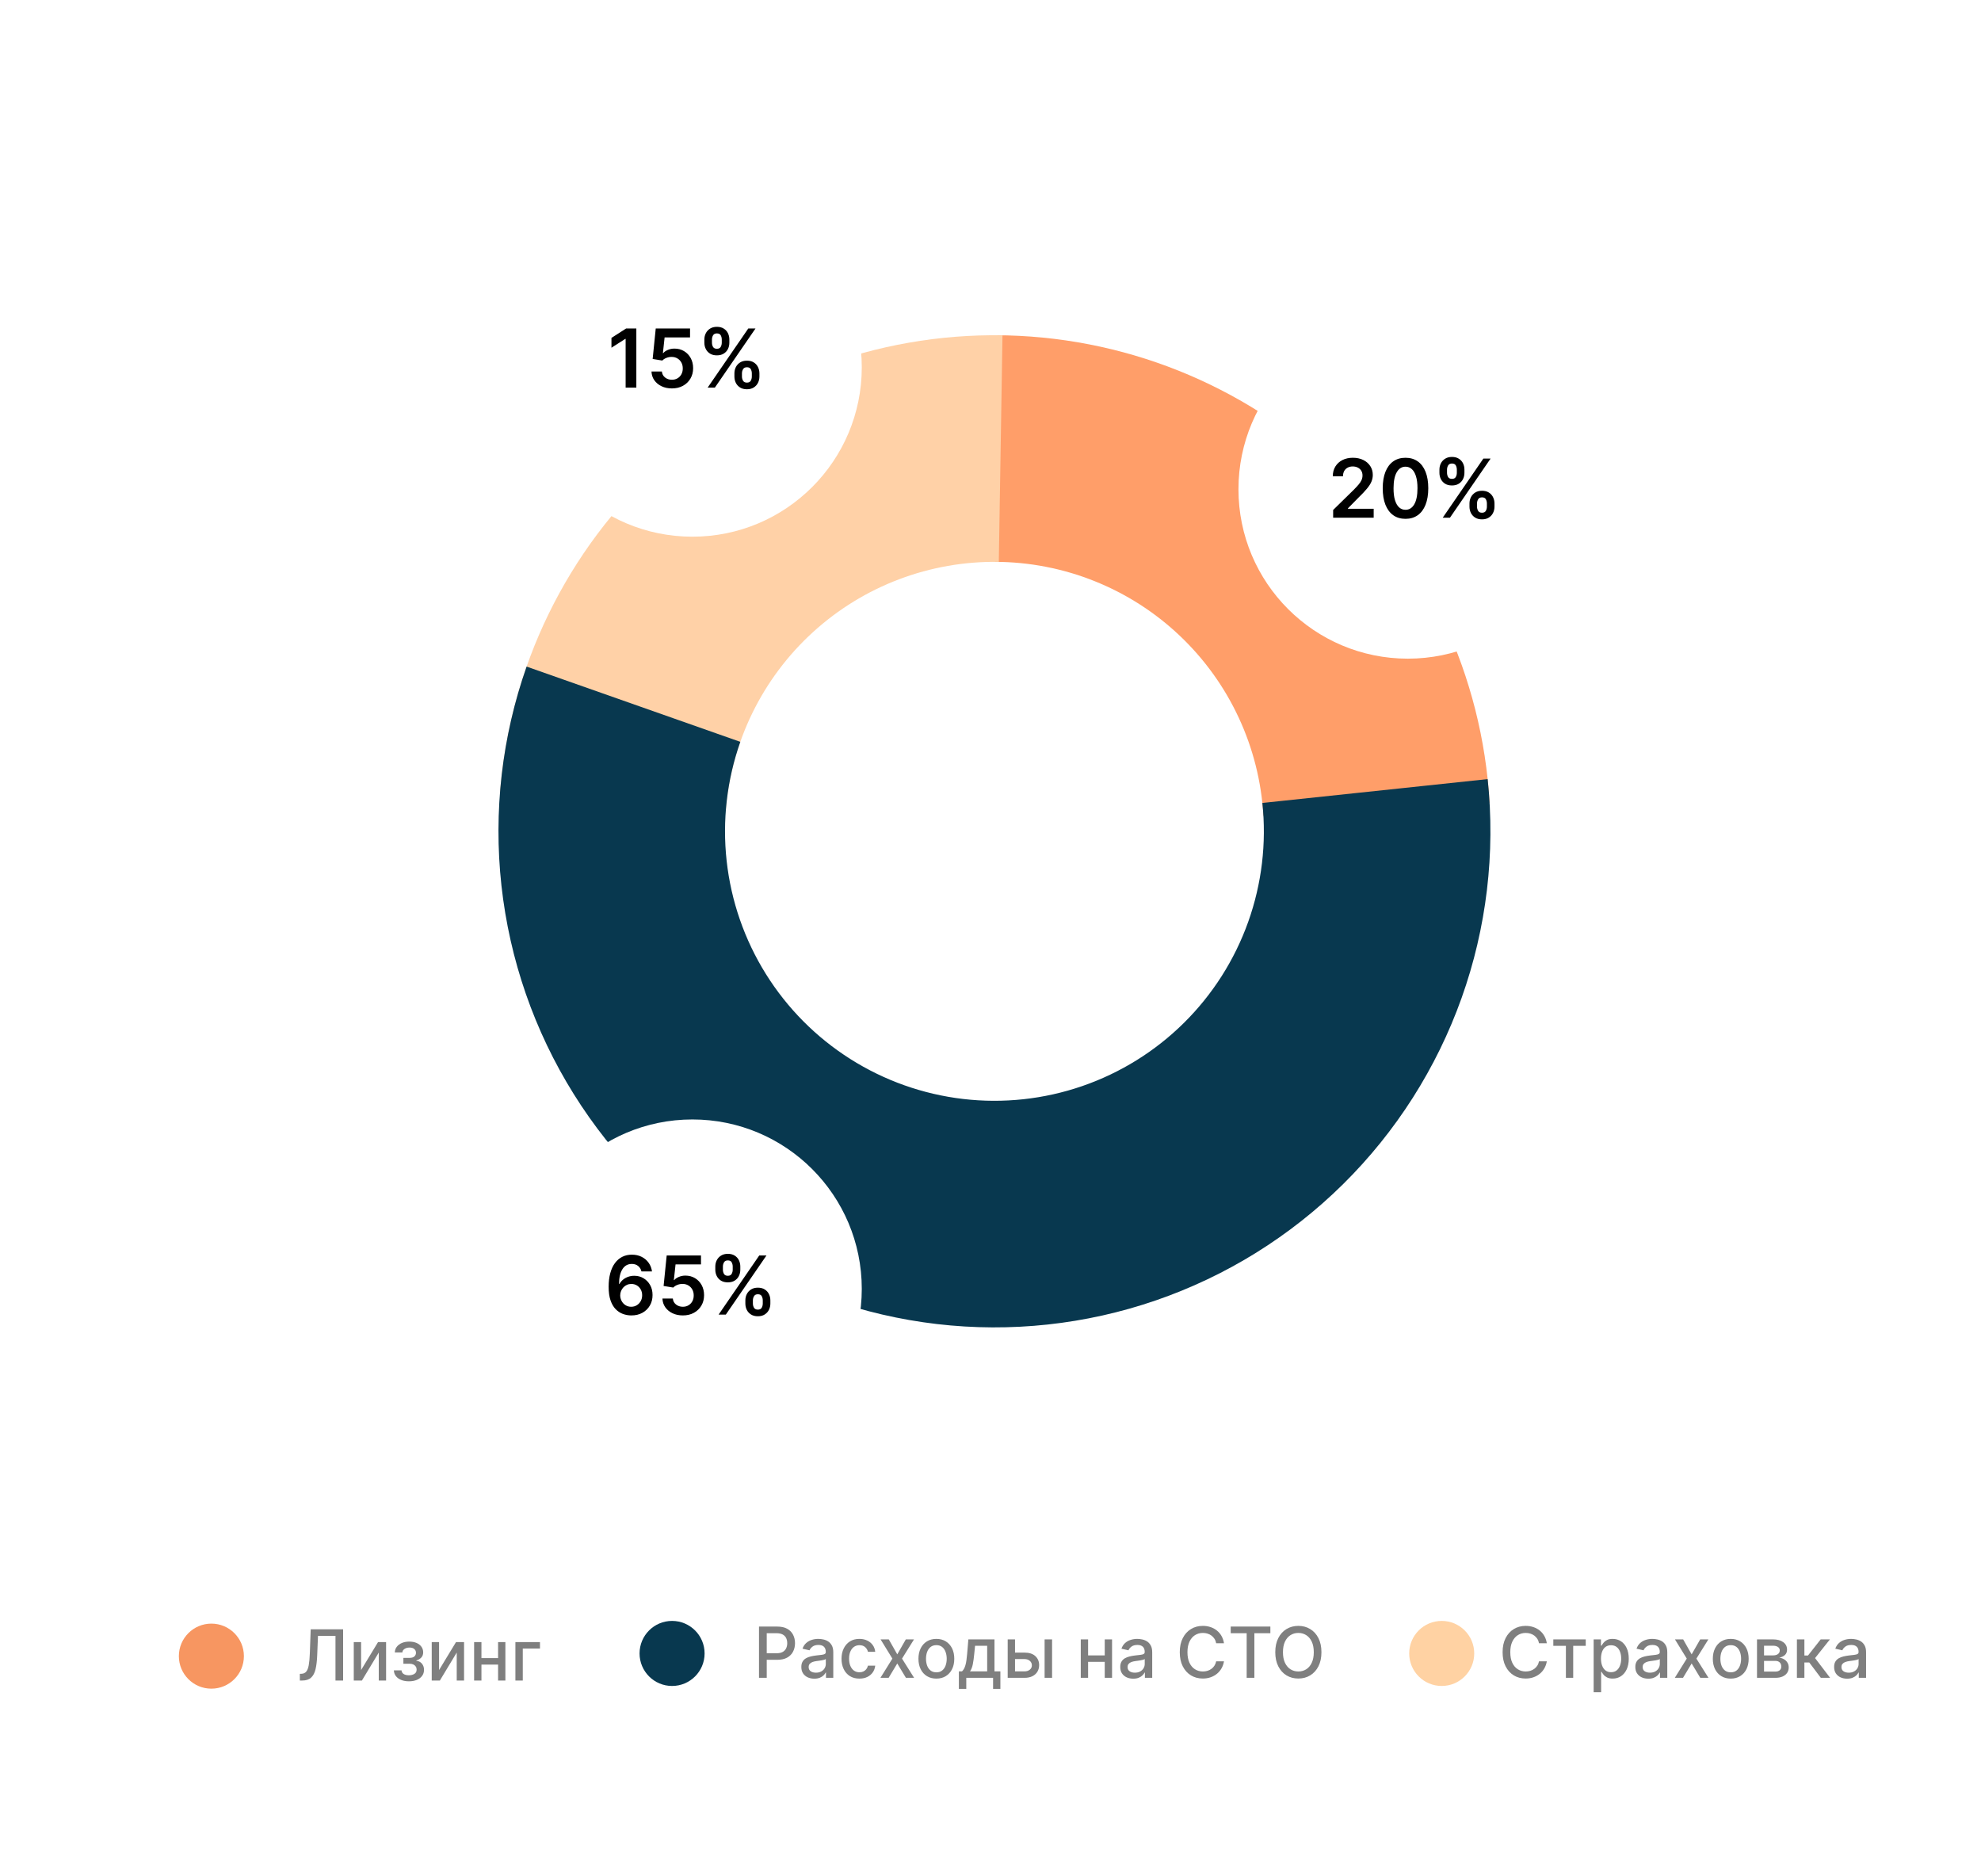
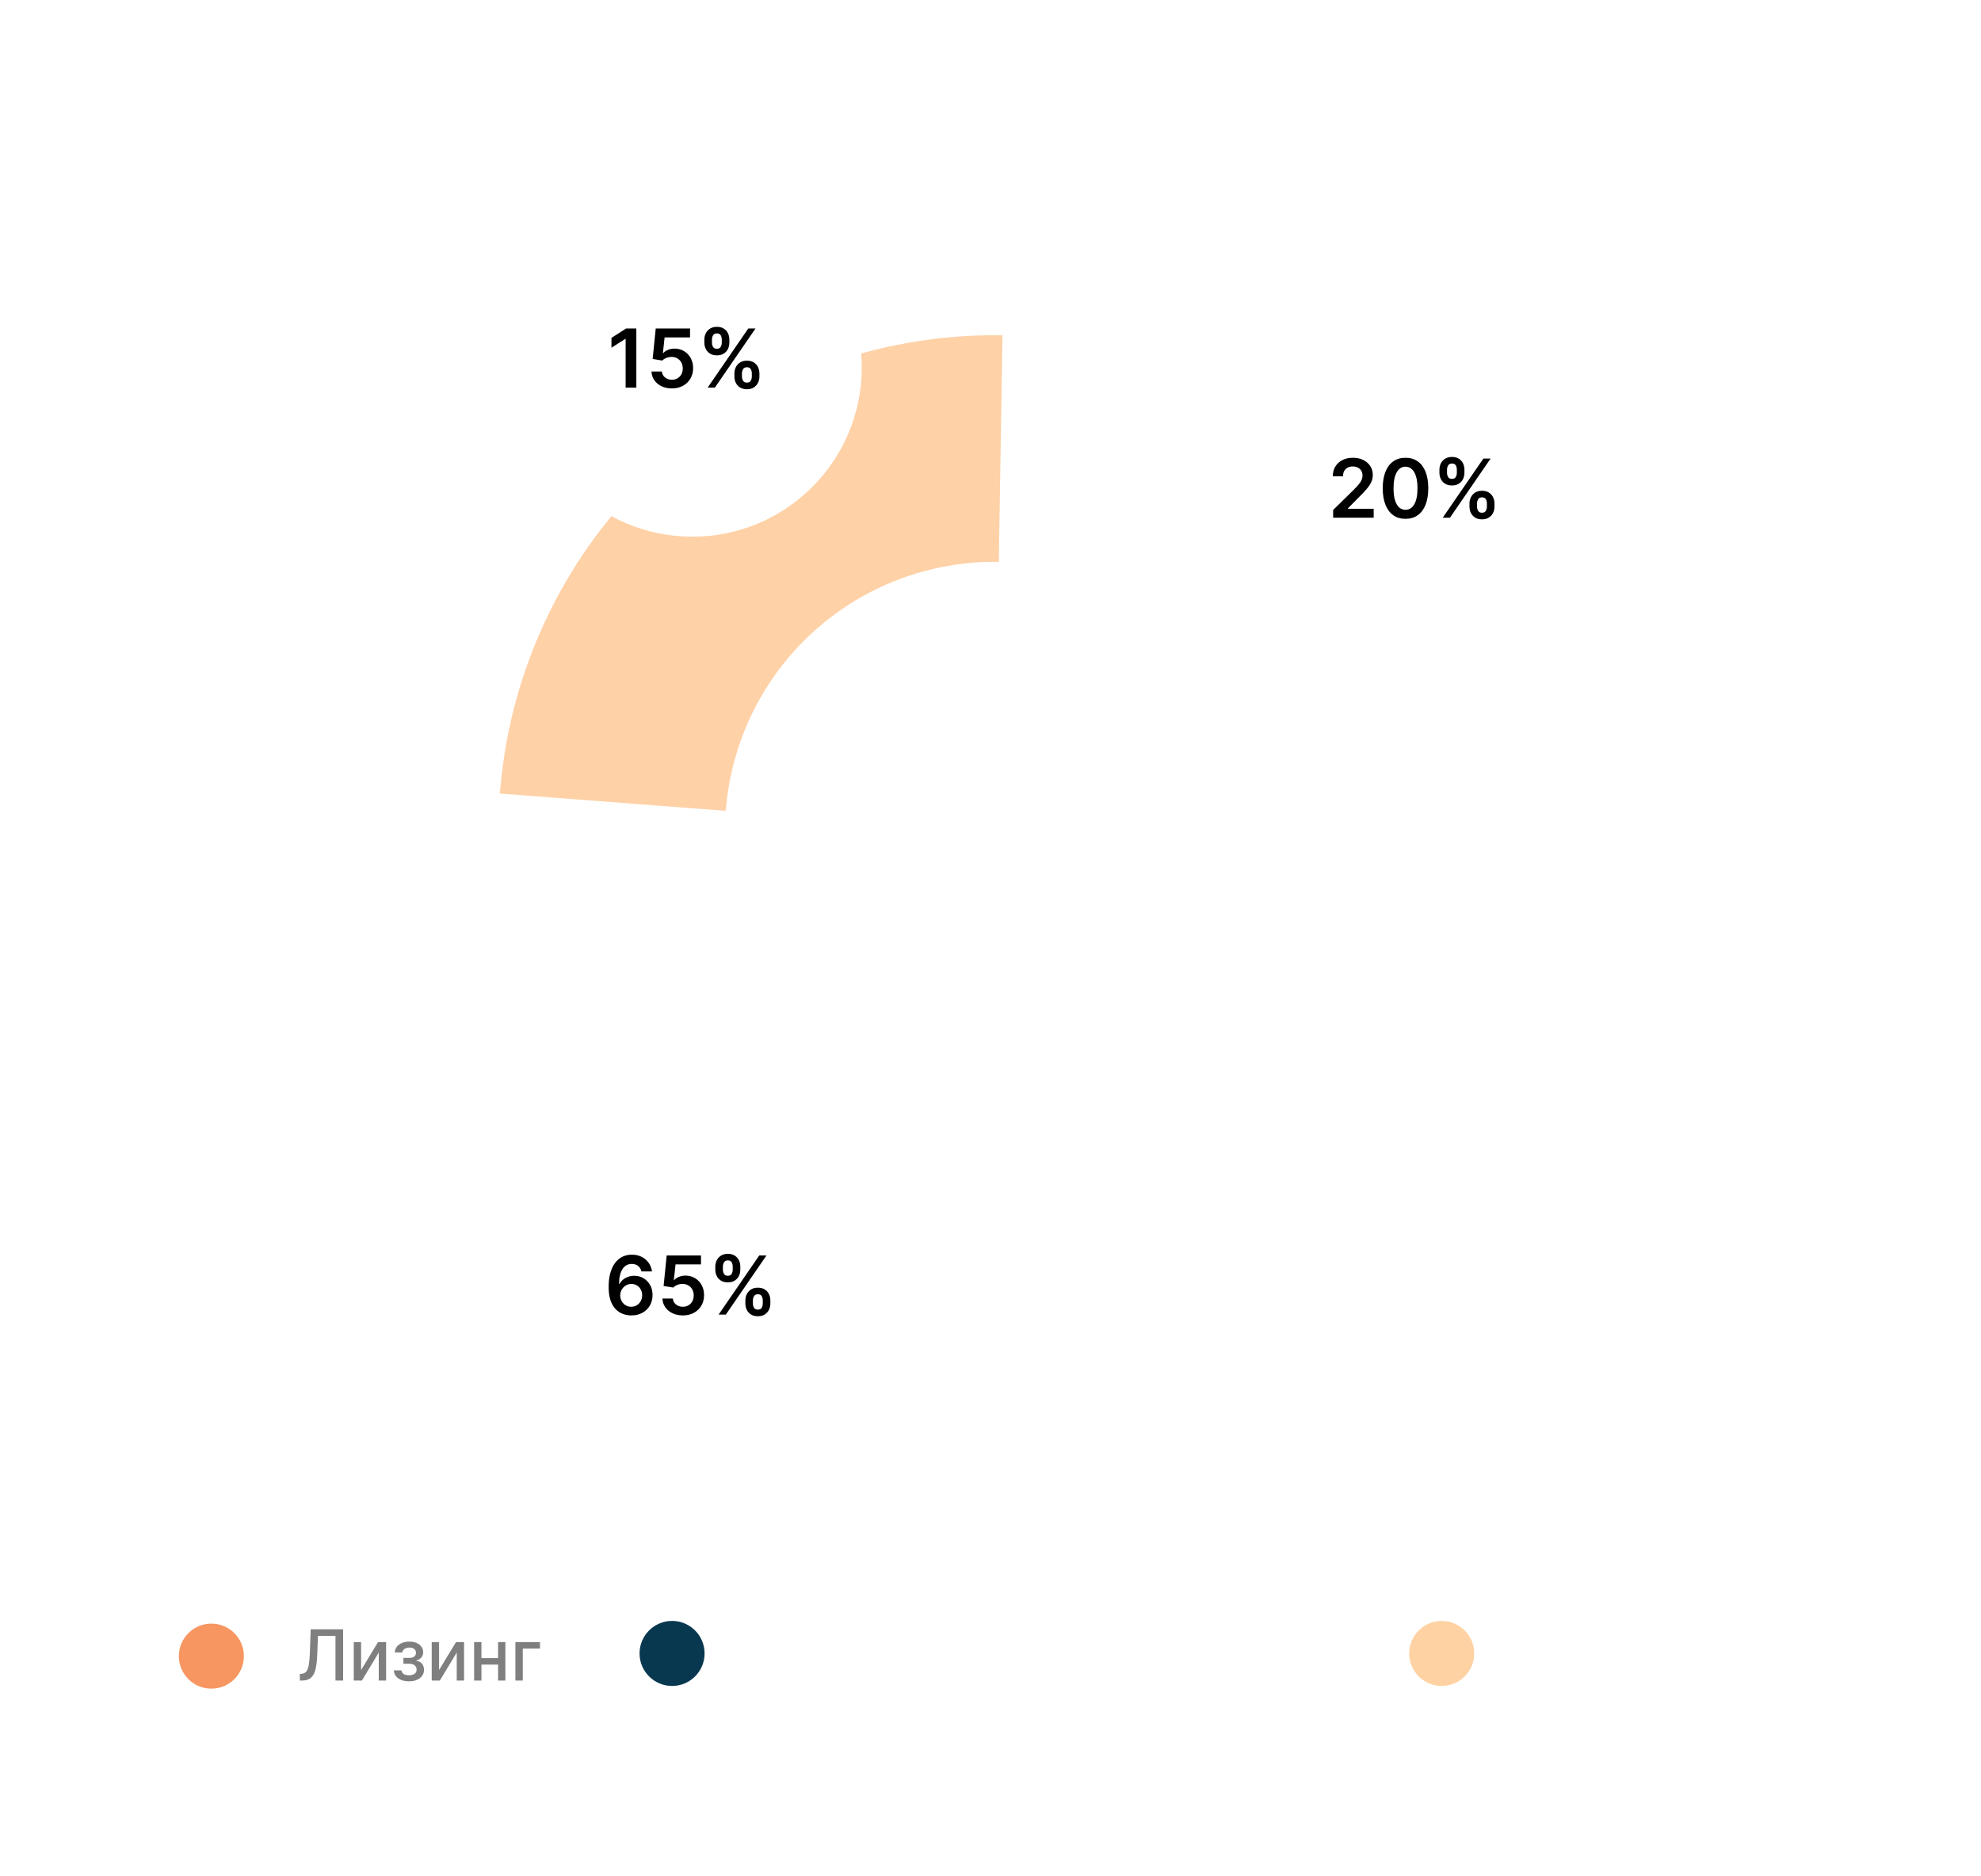
<svg xmlns="http://www.w3.org/2000/svg" width="731" height="692" viewBox="0 0 731 692" fill="none">
  <g filter="url(#filter0_d_202_2542)">
    <rect x="24" y="12" width="683" height="644" rx="30" fill="white" />
  </g>
  <path opacity="0.5" d="M110.646 620V617.526L111.2 617.507C111.951 617.489 112.542 617.233 112.973 616.741C113.41 616.248 113.727 615.454 113.924 614.359C114.127 613.263 114.263 611.801 114.33 609.973L114.653 601.091H126.61V620H123.794V603.51H117.34L117.045 610.73C116.965 612.755 116.762 614.457 116.435 615.836C116.109 617.209 115.555 618.246 114.773 618.947C113.998 619.649 112.893 620 111.459 620H110.646ZM133.249 616.131L139.499 605.818H142.472V620H139.767V609.678L133.544 620H130.543V605.818H133.249V616.131ZM145.344 616.251H148.169C148.206 616.83 148.468 617.276 148.954 617.59C149.446 617.904 150.083 618.061 150.865 618.061C151.659 618.061 152.336 617.892 152.896 617.553C153.456 617.209 153.737 616.676 153.737 615.956C153.737 615.525 153.629 615.15 153.413 614.83C153.204 614.503 152.906 614.251 152.518 614.072C152.136 613.894 151.684 613.805 151.161 613.805H148.852V611.635H151.161C151.942 611.635 152.527 611.456 152.915 611.099C153.303 610.742 153.496 610.296 153.496 609.761C153.496 609.182 153.287 608.717 152.869 608.366C152.456 608.009 151.881 607.831 151.142 607.831C150.391 607.831 149.766 608 149.268 608.339C148.769 608.671 148.508 609.102 148.483 609.631H145.695C145.713 608.837 145.953 608.142 146.415 607.545C146.883 606.942 147.51 606.474 148.298 606.141C149.092 605.803 149.994 605.634 151.004 605.634C152.056 605.634 152.967 605.803 153.737 606.141C154.506 606.48 155.1 606.948 155.518 607.545C155.943 608.142 156.156 608.828 156.156 609.604C156.156 610.385 155.922 611.026 155.454 611.524C154.992 612.017 154.389 612.371 153.644 612.586V612.734C154.192 612.771 154.678 612.937 155.103 613.232C155.528 613.528 155.86 613.919 156.1 614.405C156.34 614.891 156.46 615.442 156.46 616.058C156.46 616.925 156.22 617.676 155.74 618.31C155.266 618.944 154.607 619.434 153.764 619.778C152.927 620.117 151.97 620.286 150.893 620.286C149.846 620.286 148.908 620.123 148.077 619.797C147.252 619.464 146.596 618.997 146.11 618.393C145.63 617.79 145.375 617.076 145.344 616.251ZM162.016 616.131L168.267 605.818H171.24V620H168.535V609.678L162.312 620H159.311V605.818H162.016V616.131ZM184.563 611.718V614.109H176.881V611.718H184.563ZM177.657 605.818V620H174.952V605.818H177.657ZM186.493 605.818V620H183.797V605.818H186.493ZM199.253 605.818V608.2H192.91V620H190.186V605.818H199.253Z" fill="black" />
-   <path opacity="0.5" d="M280.077 619V600.091H286.817C288.289 600.091 289.507 600.359 290.474 600.894C291.44 601.43 292.163 602.162 292.643 603.092C293.124 604.015 293.364 605.055 293.364 606.212C293.364 607.376 293.121 608.422 292.634 609.352C292.154 610.275 291.428 611.007 290.455 611.549C289.489 612.085 288.273 612.352 286.808 612.352H282.173V609.933H286.55C287.479 609.933 288.233 609.773 288.812 609.453C289.39 609.127 289.815 608.684 290.086 608.124C290.357 607.563 290.492 606.926 290.492 606.212C290.492 605.498 290.357 604.864 290.086 604.31C289.815 603.756 289.387 603.322 288.803 603.009C288.224 602.695 287.461 602.538 286.513 602.538H282.93V619H280.077ZM300.487 619.314C299.588 619.314 298.776 619.148 298.049 618.815C297.323 618.477 296.748 617.987 296.323 617.347C295.904 616.707 295.695 615.922 295.695 614.993C295.695 614.193 295.849 613.534 296.157 613.017C296.464 612.5 296.88 612.091 297.403 611.789C297.926 611.487 298.511 611.26 299.157 611.106C299.804 610.952 300.462 610.835 301.133 610.755C301.983 610.656 302.672 610.576 303.201 610.515C303.731 610.447 304.115 610.339 304.355 610.192C304.596 610.044 304.716 609.804 304.716 609.472V609.407C304.716 608.601 304.488 607.976 304.032 607.533C303.583 607.089 302.912 606.868 302.02 606.868C301.09 606.868 300.358 607.074 299.822 607.487C299.293 607.893 298.926 608.345 298.723 608.844L296.129 608.253C296.437 607.391 296.886 606.696 297.477 606.166C298.074 605.631 298.76 605.243 299.536 605.003C300.311 604.757 301.127 604.634 301.983 604.634C302.549 604.634 303.149 604.701 303.783 604.837C304.423 604.966 305.02 605.206 305.574 605.557C306.134 605.908 306.593 606.409 306.95 607.062C307.307 607.708 307.485 608.548 307.485 609.582V619H304.789V617.061H304.679C304.5 617.418 304.232 617.769 303.875 618.114C303.518 618.458 303.06 618.745 302.5 618.972C301.94 619.2 301.269 619.314 300.487 619.314ZM301.087 617.098C301.85 617.098 302.503 616.947 303.044 616.646C303.592 616.344 304.008 615.95 304.291 615.464C304.58 614.971 304.725 614.445 304.725 613.885V612.057C304.626 612.155 304.435 612.248 304.152 612.334C303.875 612.414 303.558 612.485 303.201 612.546C302.844 612.602 302.497 612.654 302.158 612.703C301.819 612.746 301.536 612.783 301.309 612.814C300.773 612.882 300.284 612.996 299.841 613.156C299.404 613.316 299.053 613.546 298.788 613.848C298.529 614.143 298.4 614.537 298.4 615.03C298.4 615.713 298.653 616.23 299.157 616.581C299.662 616.926 300.305 617.098 301.087 617.098ZM317.136 619.286C315.764 619.286 314.582 618.975 313.591 618.354C312.606 617.726 311.849 616.861 311.319 615.759C310.79 614.657 310.525 613.396 310.525 611.974C310.525 610.533 310.796 609.262 311.338 608.161C311.88 607.053 312.643 606.188 313.628 605.566C314.613 604.944 315.773 604.634 317.108 604.634C318.186 604.634 319.146 604.834 319.989 605.234C320.832 605.628 321.513 606.182 322.03 606.896C322.553 607.61 322.864 608.444 322.962 609.398H320.275C320.128 608.733 319.789 608.161 319.26 607.68C318.737 607.2 318.035 606.96 317.155 606.96C316.385 606.96 315.711 607.163 315.133 607.57C314.56 607.97 314.114 608.542 313.794 609.287C313.474 610.026 313.314 610.9 313.314 611.909C313.314 612.943 313.471 613.836 313.785 614.587C314.099 615.338 314.542 615.919 315.114 616.332C315.693 616.744 316.373 616.95 317.155 616.95C317.678 616.95 318.152 616.855 318.577 616.664C319.007 616.467 319.367 616.187 319.657 615.824C319.952 615.461 320.158 615.024 320.275 614.513H322.962C322.864 615.43 322.565 616.249 322.067 616.969C321.568 617.689 320.9 618.255 320.063 618.668C319.232 619.08 318.256 619.286 317.136 619.286ZM327.966 604.818L331.096 610.339L334.254 604.818H337.273L332.851 611.909L337.31 619H334.291L331.096 613.7L327.911 619H324.883L329.296 611.909L324.938 604.818H327.966ZM345.523 619.286C344.193 619.286 343.033 618.982 342.042 618.372C341.051 617.763 340.282 616.91 339.734 615.815C339.186 614.719 338.912 613.439 338.912 611.974C338.912 610.503 339.186 609.216 339.734 608.114C340.282 607.013 341.051 606.157 342.042 605.548C343.033 604.938 344.193 604.634 345.523 604.634C346.852 604.634 348.013 604.938 349.004 605.548C349.995 606.157 350.764 607.013 351.312 608.114C351.86 609.216 352.134 610.503 352.134 611.974C352.134 613.439 351.86 614.719 351.312 615.815C350.764 616.91 349.995 617.763 349.004 618.372C348.013 618.982 346.852 619.286 345.523 619.286ZM345.532 616.969C346.394 616.969 347.108 616.741 347.674 616.286C348.24 615.83 348.659 615.224 348.93 614.467C349.207 613.71 349.345 612.875 349.345 611.964C349.345 611.06 349.207 610.229 348.93 609.472C348.659 608.708 348.24 608.096 347.674 607.634C347.108 607.173 346.394 606.942 345.532 606.942C344.664 606.942 343.944 607.173 343.372 607.634C342.805 608.096 342.384 608.708 342.107 609.472C341.836 610.229 341.7 611.06 341.7 611.964C341.7 612.875 341.836 613.71 342.107 614.467C342.384 615.224 342.805 615.83 343.372 616.286C343.944 616.741 344.664 616.969 345.532 616.969ZM353.83 623.09V616.609H354.984C355.28 616.338 355.529 616.015 355.732 615.639C355.942 615.264 356.117 614.817 356.259 614.3C356.406 613.783 356.529 613.18 356.628 612.491C356.726 611.795 356.812 611.001 356.886 610.109L357.33 604.818H366.969V616.609H369.148V623.09H366.452V619H356.563V623.09H353.83ZM357.939 616.609H364.273V607.182H359.804L359.509 610.109C359.367 611.598 359.188 612.891 358.973 613.987C358.758 615.076 358.413 615.95 357.939 616.609ZM373.923 609.693H378.041C379.777 609.693 381.113 610.124 382.048 610.986C382.984 611.848 383.452 612.959 383.452 614.319C383.452 615.205 383.243 616.002 382.824 616.71C382.405 617.418 381.793 617.978 380.987 618.391C380.18 618.797 379.199 619 378.041 619H371.846V604.818H374.551V616.618H378.041C378.835 616.618 379.488 616.412 379.999 615.999C380.51 615.581 380.765 615.048 380.765 614.402C380.765 613.719 380.51 613.162 379.999 612.731C379.488 612.294 378.835 612.075 378.041 612.075H373.923V609.693ZM385.465 619V604.818H388.225V619H385.465ZM408.422 610.718V613.109H400.741V610.718H408.422ZM401.516 604.818V619H398.811V604.818H401.516ZM410.352 604.818V619H407.656V604.818H410.352ZM418.172 619.314C417.274 619.314 416.461 619.148 415.735 618.815C415.009 618.477 414.433 617.987 414.008 617.347C413.59 616.707 413.381 615.922 413.381 614.993C413.381 614.193 413.534 613.534 413.842 613.017C414.15 612.5 414.565 612.091 415.089 611.789C415.612 611.487 416.197 611.26 416.843 611.106C417.489 610.952 418.148 610.835 418.819 610.755C419.668 610.656 420.358 610.576 420.887 610.515C421.416 610.447 421.801 610.339 422.041 610.192C422.281 610.044 422.401 609.804 422.401 609.472V609.407C422.401 608.601 422.173 607.976 421.718 607.533C421.269 607.089 420.598 606.868 419.705 606.868C418.776 606.868 418.043 607.074 417.508 607.487C416.978 607.893 416.612 608.345 416.409 608.844L413.814 608.253C414.122 607.391 414.572 606.696 415.162 606.166C415.76 605.631 416.446 605.243 417.221 605.003C417.997 604.757 418.813 604.634 419.668 604.634C420.234 604.634 420.835 604.701 421.469 604.837C422.109 604.966 422.706 605.206 423.26 605.557C423.82 605.908 424.278 606.409 424.635 607.062C424.992 607.708 425.171 608.548 425.171 609.582V619H422.475V617.061H422.364C422.186 617.418 421.918 617.769 421.561 618.114C421.204 618.458 420.745 618.745 420.185 618.972C419.625 619.2 418.954 619.314 418.172 619.314ZM418.773 617.098C419.536 617.098 420.188 616.947 420.73 616.646C421.278 616.344 421.693 615.95 421.976 615.464C422.266 614.971 422.41 614.445 422.41 613.885V612.057C422.312 612.155 422.121 612.248 421.838 612.334C421.561 612.414 421.244 612.485 420.887 612.546C420.53 612.602 420.182 612.654 419.844 612.703C419.505 612.746 419.222 612.783 418.994 612.814C418.459 612.882 417.969 612.996 417.526 613.156C417.089 613.316 416.738 613.546 416.474 613.848C416.215 614.143 416.086 614.537 416.086 615.03C416.086 615.713 416.338 616.23 416.843 616.581C417.348 616.926 417.991 617.098 418.773 617.098ZM451.656 606.24H448.775C448.664 605.625 448.458 605.083 448.156 604.615C447.855 604.147 447.486 603.75 447.048 603.424C446.611 603.098 446.122 602.852 445.58 602.685C445.045 602.519 444.476 602.436 443.872 602.436C442.783 602.436 441.807 602.71 440.945 603.258C440.09 603.806 439.413 604.609 438.914 605.668C438.422 606.726 438.176 608.019 438.176 609.545C438.176 611.084 438.422 612.383 438.914 613.442C439.413 614.5 440.093 615.301 440.955 615.842C441.816 616.384 442.786 616.655 443.863 616.655C444.46 616.655 445.026 616.575 445.562 616.415C446.104 616.249 446.593 616.005 447.03 615.685C447.467 615.365 447.836 614.974 448.138 614.513C448.446 614.045 448.658 613.509 448.775 612.906L451.656 612.915C451.502 613.845 451.203 614.701 450.76 615.482C450.323 616.258 449.76 616.929 449.07 617.495C448.387 618.055 447.606 618.489 446.725 618.797C445.845 619.105 444.885 619.259 443.845 619.259C442.207 619.259 440.749 618.871 439.468 618.095C438.188 617.313 437.178 616.196 436.44 614.744C435.707 613.291 435.341 611.558 435.341 609.545C435.341 607.527 435.71 605.794 436.449 604.347C437.188 602.895 438.197 601.781 439.477 601.005C440.758 600.223 442.213 599.832 443.845 599.832C444.848 599.832 445.784 599.977 446.651 600.266C447.526 600.549 448.31 600.968 449.006 601.522C449.701 602.07 450.277 602.741 450.732 603.535C451.188 604.323 451.496 605.224 451.656 606.24ZM454.137 602.547V600.091H468.771V602.547H462.871V619H460.028V602.547H454.137ZM487.618 609.545C487.618 611.564 487.249 613.3 486.51 614.753C485.771 616.199 484.759 617.313 483.472 618.095C482.192 618.871 480.736 619.259 479.105 619.259C477.468 619.259 476.006 618.871 474.72 618.095C473.439 617.313 472.43 616.196 471.691 614.744C470.953 613.291 470.583 611.558 470.583 609.545C470.583 607.527 470.953 605.794 471.691 604.347C472.43 602.895 473.439 601.781 474.72 601.005C476.006 600.223 477.468 599.832 479.105 599.832C480.736 599.832 482.192 600.223 483.472 601.005C484.759 601.781 485.771 602.895 486.51 604.347C487.249 605.794 487.618 607.527 487.618 609.545ZM484.793 609.545C484.793 608.007 484.544 606.711 484.045 605.658C483.552 604.6 482.875 603.799 482.014 603.258C481.158 602.71 480.189 602.436 479.105 602.436C478.016 602.436 477.043 602.71 476.188 603.258C475.332 603.799 474.655 604.6 474.156 605.658C473.664 606.711 473.418 608.007 473.418 609.545C473.418 611.084 473.664 612.383 474.156 613.442C474.655 614.494 475.332 615.295 476.188 615.842C477.043 616.384 478.016 616.655 479.105 616.655C480.189 616.655 481.158 616.384 482.014 615.842C482.875 615.295 483.552 614.494 484.045 613.442C484.544 612.383 484.793 611.084 484.793 609.545Z" fill="black" />
-   <path opacity="0.5" d="M570.783 606.24H567.902C567.791 605.625 567.585 605.083 567.283 604.615C566.982 604.147 566.612 603.75 566.175 603.424C565.738 603.098 565.249 602.852 564.707 602.685C564.172 602.519 563.603 602.436 562.999 602.436C561.91 602.436 560.934 602.71 560.072 603.258C559.217 603.806 558.54 604.609 558.041 605.668C557.549 606.726 557.303 608.019 557.303 609.545C557.303 611.084 557.549 612.383 558.041 613.442C558.54 614.5 559.22 615.301 560.082 615.842C560.943 616.384 561.913 616.655 562.99 616.655C563.587 616.655 564.153 616.575 564.689 616.415C565.231 616.249 565.72 616.005 566.157 615.685C566.594 615.365 566.963 614.974 567.265 614.513C567.573 614.045 567.785 613.509 567.902 612.906L570.783 612.915C570.629 613.845 570.33 614.701 569.887 615.482C569.45 616.258 568.887 616.929 568.197 617.495C567.514 618.055 566.732 618.489 565.852 618.797C564.972 619.105 564.012 619.259 562.972 619.259C561.334 619.259 559.875 618.871 558.595 618.095C557.315 617.313 556.305 616.196 555.567 614.744C554.834 613.291 554.468 611.558 554.468 609.545C554.468 607.527 554.837 605.794 555.576 604.347C556.315 602.895 557.324 601.781 558.604 601.005C559.885 600.223 561.34 599.832 562.972 599.832C563.975 599.832 564.911 599.977 565.778 600.266C566.652 600.549 567.437 600.968 568.133 601.522C568.828 602.07 569.404 602.741 569.859 603.535C570.315 604.323 570.623 605.224 570.783 606.24ZM573.181 607.2V604.818H585.147V607.2H580.521V619H577.825V607.2H573.181ZM588.067 624.318V604.818H590.763V607.117H590.994C591.154 606.822 591.384 606.48 591.686 606.092C591.988 605.705 592.406 605.366 592.942 605.077C593.477 604.781 594.185 604.634 595.065 604.634C596.21 604.634 597.232 604.923 598.131 605.501C599.029 606.08 599.734 606.914 600.245 608.004C600.762 609.093 601.021 610.404 601.021 611.937C601.021 613.469 600.765 614.784 600.254 615.879C599.743 616.969 599.042 617.809 598.149 618.4C597.257 618.985 596.238 619.277 595.093 619.277C594.231 619.277 593.527 619.132 592.979 618.843C592.437 618.554 592.012 618.215 591.705 617.827C591.397 617.44 591.16 617.095 590.994 616.793H590.827V624.318H588.067ZM590.772 611.909C590.772 612.906 590.917 613.78 591.206 614.531C591.495 615.282 591.914 615.87 592.462 616.295C593.009 616.713 593.68 616.923 594.474 616.923C595.299 616.923 595.989 616.704 596.543 616.267C597.097 615.824 597.515 615.224 597.798 614.467C598.088 613.71 598.232 612.857 598.232 611.909C598.232 610.973 598.091 610.133 597.808 609.388C597.531 608.644 597.112 608.056 596.552 607.625C595.998 607.194 595.305 606.979 594.474 606.979C593.674 606.979 592.997 607.185 592.443 607.597C591.895 608.01 591.48 608.585 591.197 609.324C590.914 610.062 590.772 610.924 590.772 611.909ZM608.241 619.314C607.342 619.314 606.53 619.148 605.803 618.815C605.077 618.477 604.501 617.987 604.077 617.347C603.658 616.707 603.449 615.922 603.449 614.993C603.449 614.193 603.603 613.534 603.911 613.017C604.218 612.5 604.634 612.091 605.157 611.789C605.68 611.487 606.265 611.26 606.911 611.106C607.558 610.952 608.216 610.835 608.887 610.755C609.737 610.656 610.426 610.576 610.955 610.515C611.485 610.447 611.869 610.339 612.109 610.192C612.349 610.044 612.469 609.804 612.469 609.472V609.407C612.469 608.601 612.242 607.976 611.786 607.533C611.337 607.089 610.666 606.868 609.773 606.868C608.844 606.868 608.112 607.074 607.576 607.487C607.047 607.893 606.68 608.345 606.477 608.844L603.883 608.253C604.191 607.391 604.64 606.696 605.231 606.166C605.828 605.631 606.514 605.243 607.29 605.003C608.065 604.757 608.881 604.634 609.737 604.634C610.303 604.634 610.903 604.701 611.537 604.837C612.177 604.966 612.774 605.206 613.328 605.557C613.888 605.908 614.347 606.409 614.704 607.062C615.061 607.708 615.239 608.548 615.239 609.582V619H612.543V617.061H612.433C612.254 617.418 611.986 617.769 611.629 618.114C611.272 618.458 610.814 618.745 610.254 618.972C609.693 619.2 609.022 619.314 608.241 619.314ZM608.841 617.098C609.604 617.098 610.257 616.947 610.798 616.646C611.346 616.344 611.762 615.95 612.045 615.464C612.334 614.971 612.479 614.445 612.479 613.885V612.057C612.38 612.155 612.189 612.248 611.906 612.334C611.629 612.414 611.312 612.485 610.955 612.546C610.598 612.602 610.25 612.654 609.912 612.703C609.573 612.746 609.29 612.783 609.062 612.814C608.527 612.882 608.038 612.996 607.594 613.156C607.157 613.316 606.807 613.546 606.542 613.848C606.283 614.143 606.154 614.537 606.154 615.03C606.154 615.713 606.406 616.23 606.911 616.581C607.416 616.926 608.059 617.098 608.841 617.098ZM621.095 604.818L624.225 610.339L627.383 604.818H630.402L625.98 611.909L630.439 619H627.42L624.225 613.7L621.04 619H618.012L622.425 611.909L618.067 604.818H621.095ZM638.652 619.286C637.322 619.286 636.162 618.982 635.171 618.372C634.18 617.763 633.411 616.91 632.863 615.815C632.315 614.719 632.041 613.439 632.041 611.974C632.041 610.503 632.315 609.216 632.863 608.114C633.411 607.013 634.18 606.157 635.171 605.548C636.162 604.938 637.322 604.634 638.652 604.634C639.981 604.634 641.142 604.938 642.133 605.548C643.124 606.157 643.893 607.013 644.441 608.114C644.989 609.216 645.263 610.503 645.263 611.974C645.263 613.439 644.989 614.719 644.441 615.815C643.893 616.91 643.124 617.763 642.133 618.372C641.142 618.982 639.981 619.286 638.652 619.286ZM638.661 616.969C639.523 616.969 640.237 616.741 640.803 616.286C641.369 615.83 641.788 615.224 642.059 614.467C642.336 613.71 642.474 612.875 642.474 611.964C642.474 611.06 642.336 610.229 642.059 609.472C641.788 608.708 641.369 608.096 640.803 607.634C640.237 607.173 639.523 606.942 638.661 606.942C637.793 606.942 637.073 607.173 636.501 607.634C635.934 608.096 635.513 608.708 635.236 609.472C634.965 610.229 634.829 611.06 634.829 611.964C634.829 612.875 634.965 613.71 635.236 614.467C635.513 615.224 635.934 615.83 636.501 616.286C637.073 616.741 637.793 616.969 638.661 616.969ZM648.344 619V604.818H654.225C655.826 604.818 657.094 605.16 658.029 605.843C658.965 606.52 659.433 607.44 659.433 608.604C659.433 609.435 659.168 610.093 658.639 610.58C658.109 611.066 657.408 611.392 656.534 611.558C657.168 611.632 657.749 611.823 658.279 612.131C658.808 612.432 659.233 612.839 659.553 613.349C659.879 613.86 660.042 614.47 660.042 615.178C660.042 615.929 659.848 616.593 659.461 617.172C659.073 617.744 658.51 618.194 657.771 618.52C657.038 618.84 656.155 619 655.121 619H648.344ZM650.939 616.692H655.121C655.804 616.692 656.34 616.529 656.728 616.202C657.115 615.876 657.309 615.433 657.309 614.873C657.309 614.214 657.115 613.697 656.728 613.322C656.34 612.94 655.804 612.749 655.121 612.749H650.939V616.692ZM650.939 610.727H654.253C654.77 610.727 655.213 610.653 655.583 610.506C655.958 610.358 656.244 610.149 656.441 609.878C656.645 609.601 656.746 609.275 656.746 608.899C656.746 608.351 656.521 607.924 656.072 607.616C655.623 607.308 655.007 607.154 654.225 607.154H650.939V610.727ZM663.071 619V604.818H665.831V610.764H667.161L671.842 604.818H675.258L669.765 611.715L675.323 619H671.897L667.623 613.331H665.831V619H663.071ZM681.594 619.314C680.696 619.314 679.883 619.148 679.157 618.815C678.43 618.477 677.855 617.987 677.43 617.347C677.012 616.707 676.802 615.922 676.802 614.993C676.802 614.193 676.956 613.534 677.264 613.017C677.572 612.5 677.987 612.091 678.51 611.789C679.034 611.487 679.618 611.26 680.265 611.106C680.911 610.952 681.57 610.835 682.241 610.755C683.09 610.656 683.779 610.576 684.309 610.515C684.838 610.447 685.223 610.339 685.463 610.192C685.703 610.044 685.823 609.804 685.823 609.472V609.407C685.823 608.601 685.595 607.976 685.14 607.533C684.69 607.089 684.019 606.868 683.127 606.868C682.198 606.868 681.465 607.074 680.93 607.487C680.4 607.893 680.034 608.345 679.831 608.844L677.236 608.253C677.544 607.391 677.993 606.696 678.584 606.166C679.181 605.631 679.868 605.243 680.643 605.003C681.419 604.757 682.234 604.634 683.09 604.634C683.656 604.634 684.256 604.701 684.89 604.837C685.531 604.966 686.128 605.206 686.682 605.557C687.242 605.908 687.7 606.409 688.057 607.062C688.414 607.708 688.593 608.548 688.593 609.582V619H685.897V617.061H685.786C685.608 617.418 685.34 617.769 684.983 618.114C684.626 618.458 684.167 618.745 683.607 618.972C683.047 619.2 682.376 619.314 681.594 619.314ZM682.194 617.098C682.958 617.098 683.61 616.947 684.152 616.646C684.7 616.344 685.115 615.95 685.398 615.464C685.688 614.971 685.832 614.445 685.832 613.885V612.057C685.734 612.155 685.543 612.248 685.26 612.334C684.983 612.414 684.666 612.485 684.309 612.546C683.952 612.602 683.604 612.654 683.265 612.703C682.927 612.746 682.644 612.783 682.416 612.814C681.881 612.882 681.391 612.996 680.948 613.156C680.511 613.316 680.16 613.546 679.895 613.848C679.637 614.143 679.508 614.537 679.508 615.03C679.508 615.713 679.76 616.23 680.265 616.581C680.769 616.926 681.413 617.098 682.194 617.098Z" fill="black" />
  <circle cx="78" cy="611" r="12" fill="#F79661" />
  <circle cx="248" cy="610" r="12" fill="#08384F" />
  <circle cx="532" cy="610" r="12" fill="#FFD2A3" />
-   <path d="M549.667 296.144C546.978 249.58 526.612 205.8 492.73 173.747C458.848 141.693 414.006 123.785 367.365 123.68L367.177 207.28C392.513 207.336 416.872 217.064 435.277 234.476C453.683 251.888 464.746 275.67 466.207 300.965L549.667 296.144Z" fill="#FF9E69" />
  <path d="M369.924 123.704C323.289 122.947 278.124 140.024 243.656 171.446C209.188 202.868 188.016 246.265 184.467 292.771L267.824 299.132C269.752 273.87 281.253 250.296 299.977 233.227C318.7 216.158 343.235 206.882 368.568 207.293L369.924 123.704Z" fill="#FFD1A7" />
-   <path d="M194.322 245.926C185.204 271.825 182.031 299.444 185.037 326.736C188.044 354.028 197.152 380.294 211.688 403.588C226.224 426.882 245.815 446.607 269.009 461.301C292.203 475.995 318.407 485.283 345.678 488.475C372.949 491.667 400.589 488.682 426.549 479.741C452.51 470.8 476.127 456.133 495.649 436.826C515.171 417.518 530.099 394.066 539.327 368.206C548.555 342.345 551.846 314.74 548.956 287.436L465.82 296.234C467.39 311.067 465.603 326.062 460.59 340.11C455.577 354.158 447.468 366.897 436.863 377.386C426.259 387.874 413.43 395.841 399.327 400.698C385.225 405.555 370.211 407.176 355.397 405.442C340.583 403.708 326.349 398.663 313.749 390.681C301.149 382.699 290.507 371.984 282.611 359.33C274.715 346.677 269.767 332.409 268.134 317.583C266.501 302.757 268.225 287.754 273.178 273.686L194.322 245.926Z" fill="#08384F" />
  <g filter="url(#filter1_d_202_2542)">
    <circle cx="255.5" cy="134.5" r="62.5" fill="white" />
  </g>
  <g filter="url(#filter2_d_202_2542)">
-     <circle cx="519.5" cy="179.5" r="62.5" fill="white" />
-   </g>
+     </g>
  <g filter="url(#filter3_d_202_2542)">
    <circle cx="255.5" cy="474.5" r="62.5" fill="white" />
  </g>
  <path d="M232.929 485.298C231.885 485.291 230.866 485.11 229.871 484.755C228.877 484.393 227.982 483.807 227.187 482.997C226.391 482.18 225.759 481.097 225.29 479.748C224.822 478.391 224.591 476.712 224.598 474.709C224.598 472.841 224.797 471.175 225.195 469.712C225.592 468.249 226.164 467.013 226.91 466.005C227.656 464.989 228.554 464.215 229.605 463.683C230.663 463.15 231.846 462.884 233.153 462.884C234.523 462.884 235.738 463.153 236.796 463.693C237.862 464.233 238.721 464.972 239.374 465.909C240.028 466.839 240.433 467.891 240.589 469.062H236.7C236.501 468.224 236.093 467.557 235.475 467.06C234.864 466.555 234.09 466.303 233.153 466.303C231.64 466.303 230.475 466.96 229.658 468.274C228.849 469.588 228.44 471.392 228.433 473.686H228.582C228.93 473.061 229.381 472.525 229.935 472.077C230.489 471.63 231.114 471.286 231.81 471.044C232.513 470.795 233.256 470.671 234.037 470.671C235.315 470.671 236.462 470.977 237.478 471.587C238.501 472.198 239.31 473.04 239.907 474.112C240.504 475.178 240.798 476.399 240.791 477.777C240.798 479.212 240.472 480.501 239.811 481.644C239.151 482.781 238.231 483.675 237.052 484.329C235.873 484.982 234.499 485.305 232.929 485.298ZM232.908 482.102C233.682 482.102 234.374 481.914 234.985 481.538C235.596 481.161 236.079 480.653 236.434 480.014C236.789 479.375 236.963 478.658 236.956 477.862C236.963 477.081 236.793 476.374 236.445 475.742C236.104 475.11 235.631 474.609 235.028 474.24C234.424 473.871 233.735 473.686 232.961 473.686C232.386 473.686 231.849 473.796 231.352 474.016C230.855 474.237 230.422 474.542 230.053 474.933C229.683 475.316 229.392 475.763 229.179 476.275C228.973 476.779 228.866 477.319 228.859 477.894C228.866 478.654 229.044 479.354 229.392 479.993C229.74 480.632 230.219 481.143 230.83 481.527C231.441 481.911 232.134 482.102 232.908 482.102ZM251.977 485.298C250.557 485.298 249.286 485.032 248.163 484.499C247.041 483.96 246.15 483.221 245.489 482.283C244.836 481.346 244.488 480.273 244.445 479.066H248.281C248.352 479.961 248.739 480.692 249.442 481.261C250.145 481.822 250.99 482.102 251.977 482.102C252.751 482.102 253.44 481.925 254.044 481.57C254.648 481.214 255.124 480.721 255.472 480.089C255.82 479.457 255.99 478.736 255.983 477.926C255.99 477.102 255.816 476.371 255.461 475.732C255.106 475.092 254.619 474.592 254.001 474.229C253.384 473.86 252.673 473.675 251.871 473.675C251.217 473.668 250.575 473.789 249.942 474.038C249.31 474.286 248.81 474.613 248.44 475.018L244.871 474.432L246.011 463.182H258.668V466.484H249.282L248.653 472.269H248.781C249.186 471.793 249.758 471.399 250.496 471.087C251.235 470.767 252.045 470.607 252.925 470.607C254.246 470.607 255.425 470.92 256.462 471.545C257.499 472.163 258.316 473.015 258.913 474.102C259.509 475.188 259.808 476.431 259.808 477.83C259.808 479.272 259.474 480.558 258.806 481.687C258.146 482.809 257.226 483.693 256.047 484.339C254.875 484.979 253.518 485.298 251.977 485.298ZM275.042 480.909V479.759C275.042 478.913 275.219 478.136 275.575 477.425C275.937 476.715 276.462 476.143 277.151 475.71C277.84 475.277 278.675 475.06 279.655 475.06C280.663 475.06 281.509 475.277 282.19 475.71C282.872 476.136 283.387 476.705 283.735 477.415C284.09 478.125 284.268 478.906 284.268 479.759V480.909C284.268 481.754 284.09 482.532 283.735 483.242C283.38 483.952 282.858 484.524 282.169 484.957C281.487 485.391 280.649 485.607 279.655 485.607C278.661 485.607 277.819 485.391 277.13 484.957C276.441 484.524 275.919 483.952 275.564 483.242C275.216 482.532 275.042 481.754 275.042 480.909ZM277.822 479.759V480.909C277.822 481.47 277.957 481.985 278.227 482.454C278.497 482.923 278.973 483.157 279.655 483.157C280.344 483.157 280.816 482.926 281.072 482.464C281.335 481.996 281.466 481.477 281.466 480.909V479.759C281.466 479.19 281.342 478.672 281.093 478.203C280.844 477.727 280.365 477.489 279.655 477.489C278.987 477.489 278.515 477.727 278.238 478.203C277.961 478.672 277.822 479.19 277.822 479.759ZM263.952 468.423V467.273C263.952 466.42 264.133 465.639 264.495 464.929C264.857 464.219 265.383 463.651 266.072 463.224C266.761 462.791 267.595 462.575 268.575 462.575C269.577 462.575 270.418 462.791 271.1 463.224C271.789 463.651 272.308 464.219 272.656 464.929C273.004 465.639 273.178 466.42 273.178 467.273V468.423C273.178 469.276 273 470.057 272.645 470.767C272.297 471.47 271.778 472.035 271.089 472.461C270.401 472.887 269.563 473.1 268.575 473.1C267.574 473.1 266.729 472.887 266.04 472.461C265.358 472.035 264.839 471.467 264.484 470.756C264.129 470.046 263.952 469.268 263.952 468.423ZM266.754 467.273V468.423C266.754 468.991 266.885 469.51 267.148 469.979C267.418 470.44 267.893 470.671 268.575 470.671C269.257 470.671 269.726 470.44 269.982 469.979C270.244 469.51 270.376 468.991 270.376 468.423V467.273C270.376 466.705 270.251 466.186 270.003 465.717C269.754 465.241 269.278 465.004 268.575 465.004C267.901 465.004 267.428 465.241 267.158 465.717C266.888 466.193 266.754 466.712 266.754 467.273ZM265.166 485L280.166 463.182H282.83L267.83 485H265.166Z" fill="black" />
  <path d="M491.939 191V188.145L499.513 180.719C500.238 179.988 500.842 179.338 501.325 178.77C501.808 178.202 502.17 177.651 502.411 177.119C502.653 176.586 502.773 176.018 502.773 175.414C502.773 174.725 502.617 174.136 502.305 173.646C501.992 173.148 501.562 172.765 501.016 172.495C500.469 172.225 499.847 172.09 499.151 172.09C498.434 172.09 497.805 172.239 497.266 172.538C496.726 172.829 496.307 173.244 496.009 173.784C495.717 174.324 495.572 174.967 495.572 175.712H491.811C491.811 174.327 492.127 173.124 492.759 172.101C493.391 171.078 494.261 170.286 495.369 169.725C496.484 169.164 497.763 168.884 499.205 168.884C500.668 168.884 501.953 169.157 503.061 169.704C504.169 170.251 505.028 171 505.639 171.952C506.257 172.903 506.566 173.99 506.566 175.212C506.566 176.028 506.41 176.831 506.097 177.619C505.785 178.408 505.234 179.281 504.446 180.24C503.665 181.199 502.567 182.36 501.154 183.724L497.393 187.548V187.697H506.896V191H491.939ZM518.636 191.415C516.882 191.415 515.376 190.972 514.119 190.084C512.869 189.189 511.907 187.9 511.232 186.217C510.565 184.526 510.231 182.491 510.231 180.112C510.238 177.733 510.575 175.709 511.243 174.04C511.918 172.364 512.88 171.085 514.13 170.205C515.387 169.324 516.889 168.884 518.636 168.884C520.384 168.884 521.886 169.324 523.143 170.205C524.4 171.085 525.362 172.364 526.03 174.04C526.705 175.716 527.042 177.74 527.042 180.112C527.042 182.499 526.705 184.537 526.03 186.227C525.362 187.911 524.4 189.196 523.143 190.084C521.893 190.972 520.391 191.415 518.636 191.415ZM518.636 188.081C520 188.081 521.076 187.41 521.864 186.067C522.66 184.718 523.058 182.733 523.058 180.112C523.058 178.379 522.876 176.923 522.514 175.744C522.152 174.565 521.641 173.678 520.98 173.081C520.32 172.477 519.538 172.175 518.636 172.175C517.28 172.175 516.207 172.85 515.419 174.2C514.631 175.542 514.233 177.513 514.226 180.112C514.219 181.852 514.393 183.315 514.748 184.501C515.11 185.687 515.621 186.582 516.282 187.186C516.942 187.783 517.727 188.081 518.636 188.081ZM542.247 186.909V185.759C542.247 184.913 542.425 184.136 542.78 183.425C543.142 182.715 543.667 182.143 544.356 181.71C545.045 181.277 545.88 181.06 546.86 181.06C547.868 181.06 548.714 181.277 549.395 181.71C550.077 182.136 550.592 182.705 550.94 183.415C551.295 184.125 551.473 184.906 551.473 185.759V186.909C551.473 187.754 551.295 188.532 550.94 189.242C550.585 189.952 550.063 190.524 549.374 190.957C548.692 191.391 547.854 191.607 546.86 191.607C545.866 191.607 545.024 191.391 544.335 190.957C543.646 190.524 543.124 189.952 542.769 189.242C542.421 188.532 542.247 187.754 542.247 186.909ZM545.028 185.759V186.909C545.028 187.47 545.162 187.985 545.432 188.454C545.702 188.923 546.178 189.157 546.86 189.157C547.549 189.157 548.021 188.926 548.277 188.464C548.54 187.996 548.671 187.477 548.671 186.909V185.759C548.671 185.19 548.547 184.672 548.298 184.203C548.05 183.727 547.57 183.489 546.86 183.489C546.192 183.489 545.72 183.727 545.443 184.203C545.166 184.672 545.028 185.19 545.028 185.759ZM531.157 174.423V173.273C531.157 172.42 531.338 171.639 531.7 170.929C532.062 170.219 532.588 169.651 533.277 169.224C533.966 168.791 534.8 168.575 535.78 168.575C536.782 168.575 537.623 168.791 538.305 169.224C538.994 169.651 539.513 170.219 539.861 170.929C540.209 171.639 540.383 172.42 540.383 173.273V174.423C540.383 175.276 540.205 176.057 539.85 176.767C539.502 177.47 538.983 178.035 538.295 178.461C537.606 178.887 536.768 179.1 535.78 179.1C534.779 179.1 533.934 178.887 533.245 178.461C532.563 178.035 532.045 177.467 531.689 176.756C531.334 176.046 531.157 175.268 531.157 174.423ZM533.959 173.273V174.423C533.959 174.991 534.09 175.51 534.353 175.979C534.623 176.44 535.099 176.671 535.78 176.671C536.462 176.671 536.931 176.44 537.187 175.979C537.449 175.51 537.581 174.991 537.581 174.423V173.273C537.581 172.705 537.456 172.186 537.208 171.717C536.959 171.241 536.483 171.004 535.78 171.004C535.106 171.004 534.633 171.241 534.363 171.717C534.094 172.193 533.959 172.712 533.959 173.273ZM532.371 191L547.371 169.182H550.035L535.035 191H532.371Z" fill="black" />
  <path d="M234.813 121.182V143H230.861V125.028H230.733L225.63 128.288V124.665L231.053 121.182H234.813ZM247.938 143.298C246.518 143.298 245.246 143.032 244.124 142.499C243.002 141.96 242.111 141.221 241.45 140.283C240.797 139.346 240.449 138.273 240.406 137.066H244.241C244.313 137.961 244.7 138.692 245.403 139.261C246.106 139.822 246.951 140.102 247.938 140.102C248.712 140.102 249.401 139.925 250.005 139.57C250.609 139.214 251.085 138.721 251.433 138.089C251.781 137.457 251.951 136.736 251.944 135.926C251.951 135.102 251.777 134.371 251.422 133.732C251.067 133.092 250.58 132.592 249.962 132.229C249.344 131.86 248.634 131.675 247.832 131.675C247.178 131.668 246.536 131.789 245.903 132.038C245.271 132.286 244.771 132.613 244.401 133.018L240.832 132.432L241.972 121.182H254.629V124.484H245.243L244.614 130.269H244.742C245.147 129.793 245.719 129.399 246.457 129.087C247.196 128.767 248.006 128.607 248.886 128.607C250.207 128.607 251.386 128.92 252.423 129.545C253.46 130.163 254.277 131.015 254.874 132.102C255.47 133.188 255.768 134.431 255.768 135.83C255.768 137.272 255.435 138.558 254.767 139.687C254.107 140.809 253.187 141.693 252.008 142.339C250.836 142.979 249.479 143.298 247.938 143.298ZM271.003 138.909V137.759C271.003 136.913 271.18 136.136 271.536 135.425C271.898 134.715 272.423 134.143 273.112 133.71C273.801 133.277 274.636 133.06 275.616 133.06C276.624 133.06 277.469 133.277 278.151 133.71C278.833 134.136 279.348 134.705 279.696 135.415C280.051 136.125 280.229 136.906 280.229 137.759V138.909C280.229 139.754 280.051 140.532 279.696 141.242C279.341 141.952 278.819 142.524 278.13 142.957C277.448 143.391 276.61 143.607 275.616 143.607C274.621 143.607 273.78 143.391 273.091 142.957C272.402 142.524 271.88 141.952 271.525 141.242C271.177 140.532 271.003 139.754 271.003 138.909ZM273.783 137.759V138.909C273.783 139.47 273.918 139.985 274.188 140.454C274.458 140.923 274.934 141.157 275.616 141.157C276.305 141.157 276.777 140.926 277.033 140.464C277.295 139.996 277.427 139.477 277.427 138.909V137.759C277.427 137.19 277.303 136.672 277.054 136.203C276.805 135.727 276.326 135.489 275.616 135.489C274.948 135.489 274.476 135.727 274.199 136.203C273.922 136.672 273.783 137.19 273.783 137.759ZM259.913 126.423V125.273C259.913 124.42 260.094 123.639 260.456 122.929C260.818 122.219 261.344 121.651 262.033 121.224C262.722 120.791 263.556 120.575 264.536 120.575C265.538 120.575 266.379 120.791 267.061 121.224C267.75 121.651 268.268 122.219 268.616 122.929C268.964 123.639 269.138 124.42 269.138 125.273V126.423C269.138 127.276 268.961 128.057 268.606 128.767C268.258 129.47 267.739 130.035 267.05 130.461C266.362 130.887 265.523 131.1 264.536 131.1C263.535 131.1 262.69 130.887 262.001 130.461C261.319 130.035 260.8 129.467 260.445 128.756C260.09 128.046 259.913 127.268 259.913 126.423ZM262.714 125.273V126.423C262.714 126.991 262.846 127.51 263.109 127.979C263.379 128.44 263.854 128.671 264.536 128.671C265.218 128.671 265.687 128.44 265.942 127.979C266.205 127.51 266.337 126.991 266.337 126.423V125.273C266.337 124.705 266.212 124.186 265.964 123.717C265.715 123.241 265.239 123.004 264.536 123.004C263.862 123.004 263.389 123.241 263.119 123.717C262.849 124.193 262.714 124.712 262.714 125.273ZM261.127 143L276.127 121.182H278.79L263.79 143H261.127Z" fill="black" />
  <defs>
    <filter id="filter0_d_202_2542" x="0" y="0" width="731" height="692" filterUnits="userSpaceOnUse" color-interpolation-filters="sRGB">
      <feFlood flood-opacity="0" result="BackgroundImageFix" />
      <feColorMatrix in="SourceAlpha" type="matrix" values="0 0 0 0 0 0 0 0 0 0 0 0 0 0 0 0 0 0 127 0" result="hardAlpha" />
      <feMorphology radius="10" operator="erode" in="SourceAlpha" result="effect1_dropShadow_202_2542" />
      <feOffset dy="12" />
      <feGaussianBlur stdDeviation="17" />
      <feComposite in2="hardAlpha" operator="out" />
      <feColorMatrix type="matrix" values="0 0 0 0 0.227 0 0 0 0 0.302 0 0 0 0 0.914 0 0 0 0.15 0" />
      <feBlend mode="normal" in2="BackgroundImageFix" result="effect1_dropShadow_202_2542" />
      <feBlend mode="normal" in="SourceGraphic" in2="effect1_dropShadow_202_2542" result="shape" />
    </filter>
    <filter id="filter1_d_202_2542" x="139" y="19" width="233" height="233" filterUnits="userSpaceOnUse" color-interpolation-filters="sRGB">
      <feFlood flood-opacity="0" result="BackgroundImageFix" />
      <feColorMatrix in="SourceAlpha" type="matrix" values="0 0 0 0 0 0 0 0 0 0 0 0 0 0 0 0 0 0 127 0" result="hardAlpha" />
      <feOffset dy="1" />
      <feGaussianBlur stdDeviation="27" />
      <feComposite in2="hardAlpha" operator="out" />
      <feColorMatrix type="matrix" values="0 0 0 0 0 0 0 0 0 0 0 0 0 0 0 0 0 0 0.1 0" />
      <feBlend mode="normal" in2="BackgroundImageFix" result="effect1_dropShadow_202_2542" />
      <feBlend mode="normal" in="SourceGraphic" in2="effect1_dropShadow_202_2542" result="shape" />
    </filter>
    <filter id="filter2_d_202_2542" x="403" y="64" width="233" height="233" filterUnits="userSpaceOnUse" color-interpolation-filters="sRGB">
      <feFlood flood-opacity="0" result="BackgroundImageFix" />
      <feColorMatrix in="SourceAlpha" type="matrix" values="0 0 0 0 0 0 0 0 0 0 0 0 0 0 0 0 0 0 127 0" result="hardAlpha" />
      <feOffset dy="1" />
      <feGaussianBlur stdDeviation="27" />
      <feComposite in2="hardAlpha" operator="out" />
      <feColorMatrix type="matrix" values="0 0 0 0 0 0 0 0 0 0 0 0 0 0 0 0 0 0 0.1 0" />
      <feBlend mode="normal" in2="BackgroundImageFix" result="effect1_dropShadow_202_2542" />
      <feBlend mode="normal" in="SourceGraphic" in2="effect1_dropShadow_202_2542" result="shape" />
    </filter>
    <filter id="filter3_d_202_2542" x="139" y="359" width="233" height="233" filterUnits="userSpaceOnUse" color-interpolation-filters="sRGB">
      <feFlood flood-opacity="0" result="BackgroundImageFix" />
      <feColorMatrix in="SourceAlpha" type="matrix" values="0 0 0 0 0 0 0 0 0 0 0 0 0 0 0 0 0 0 127 0" result="hardAlpha" />
      <feOffset dy="1" />
      <feGaussianBlur stdDeviation="27" />
      <feComposite in2="hardAlpha" operator="out" />
      <feColorMatrix type="matrix" values="0 0 0 0 0 0 0 0 0 0 0 0 0 0 0 0 0 0 0.1 0" />
      <feBlend mode="normal" in2="BackgroundImageFix" result="effect1_dropShadow_202_2542" />
      <feBlend mode="normal" in="SourceGraphic" in2="effect1_dropShadow_202_2542" result="shape" />
    </filter>
  </defs>
</svg>